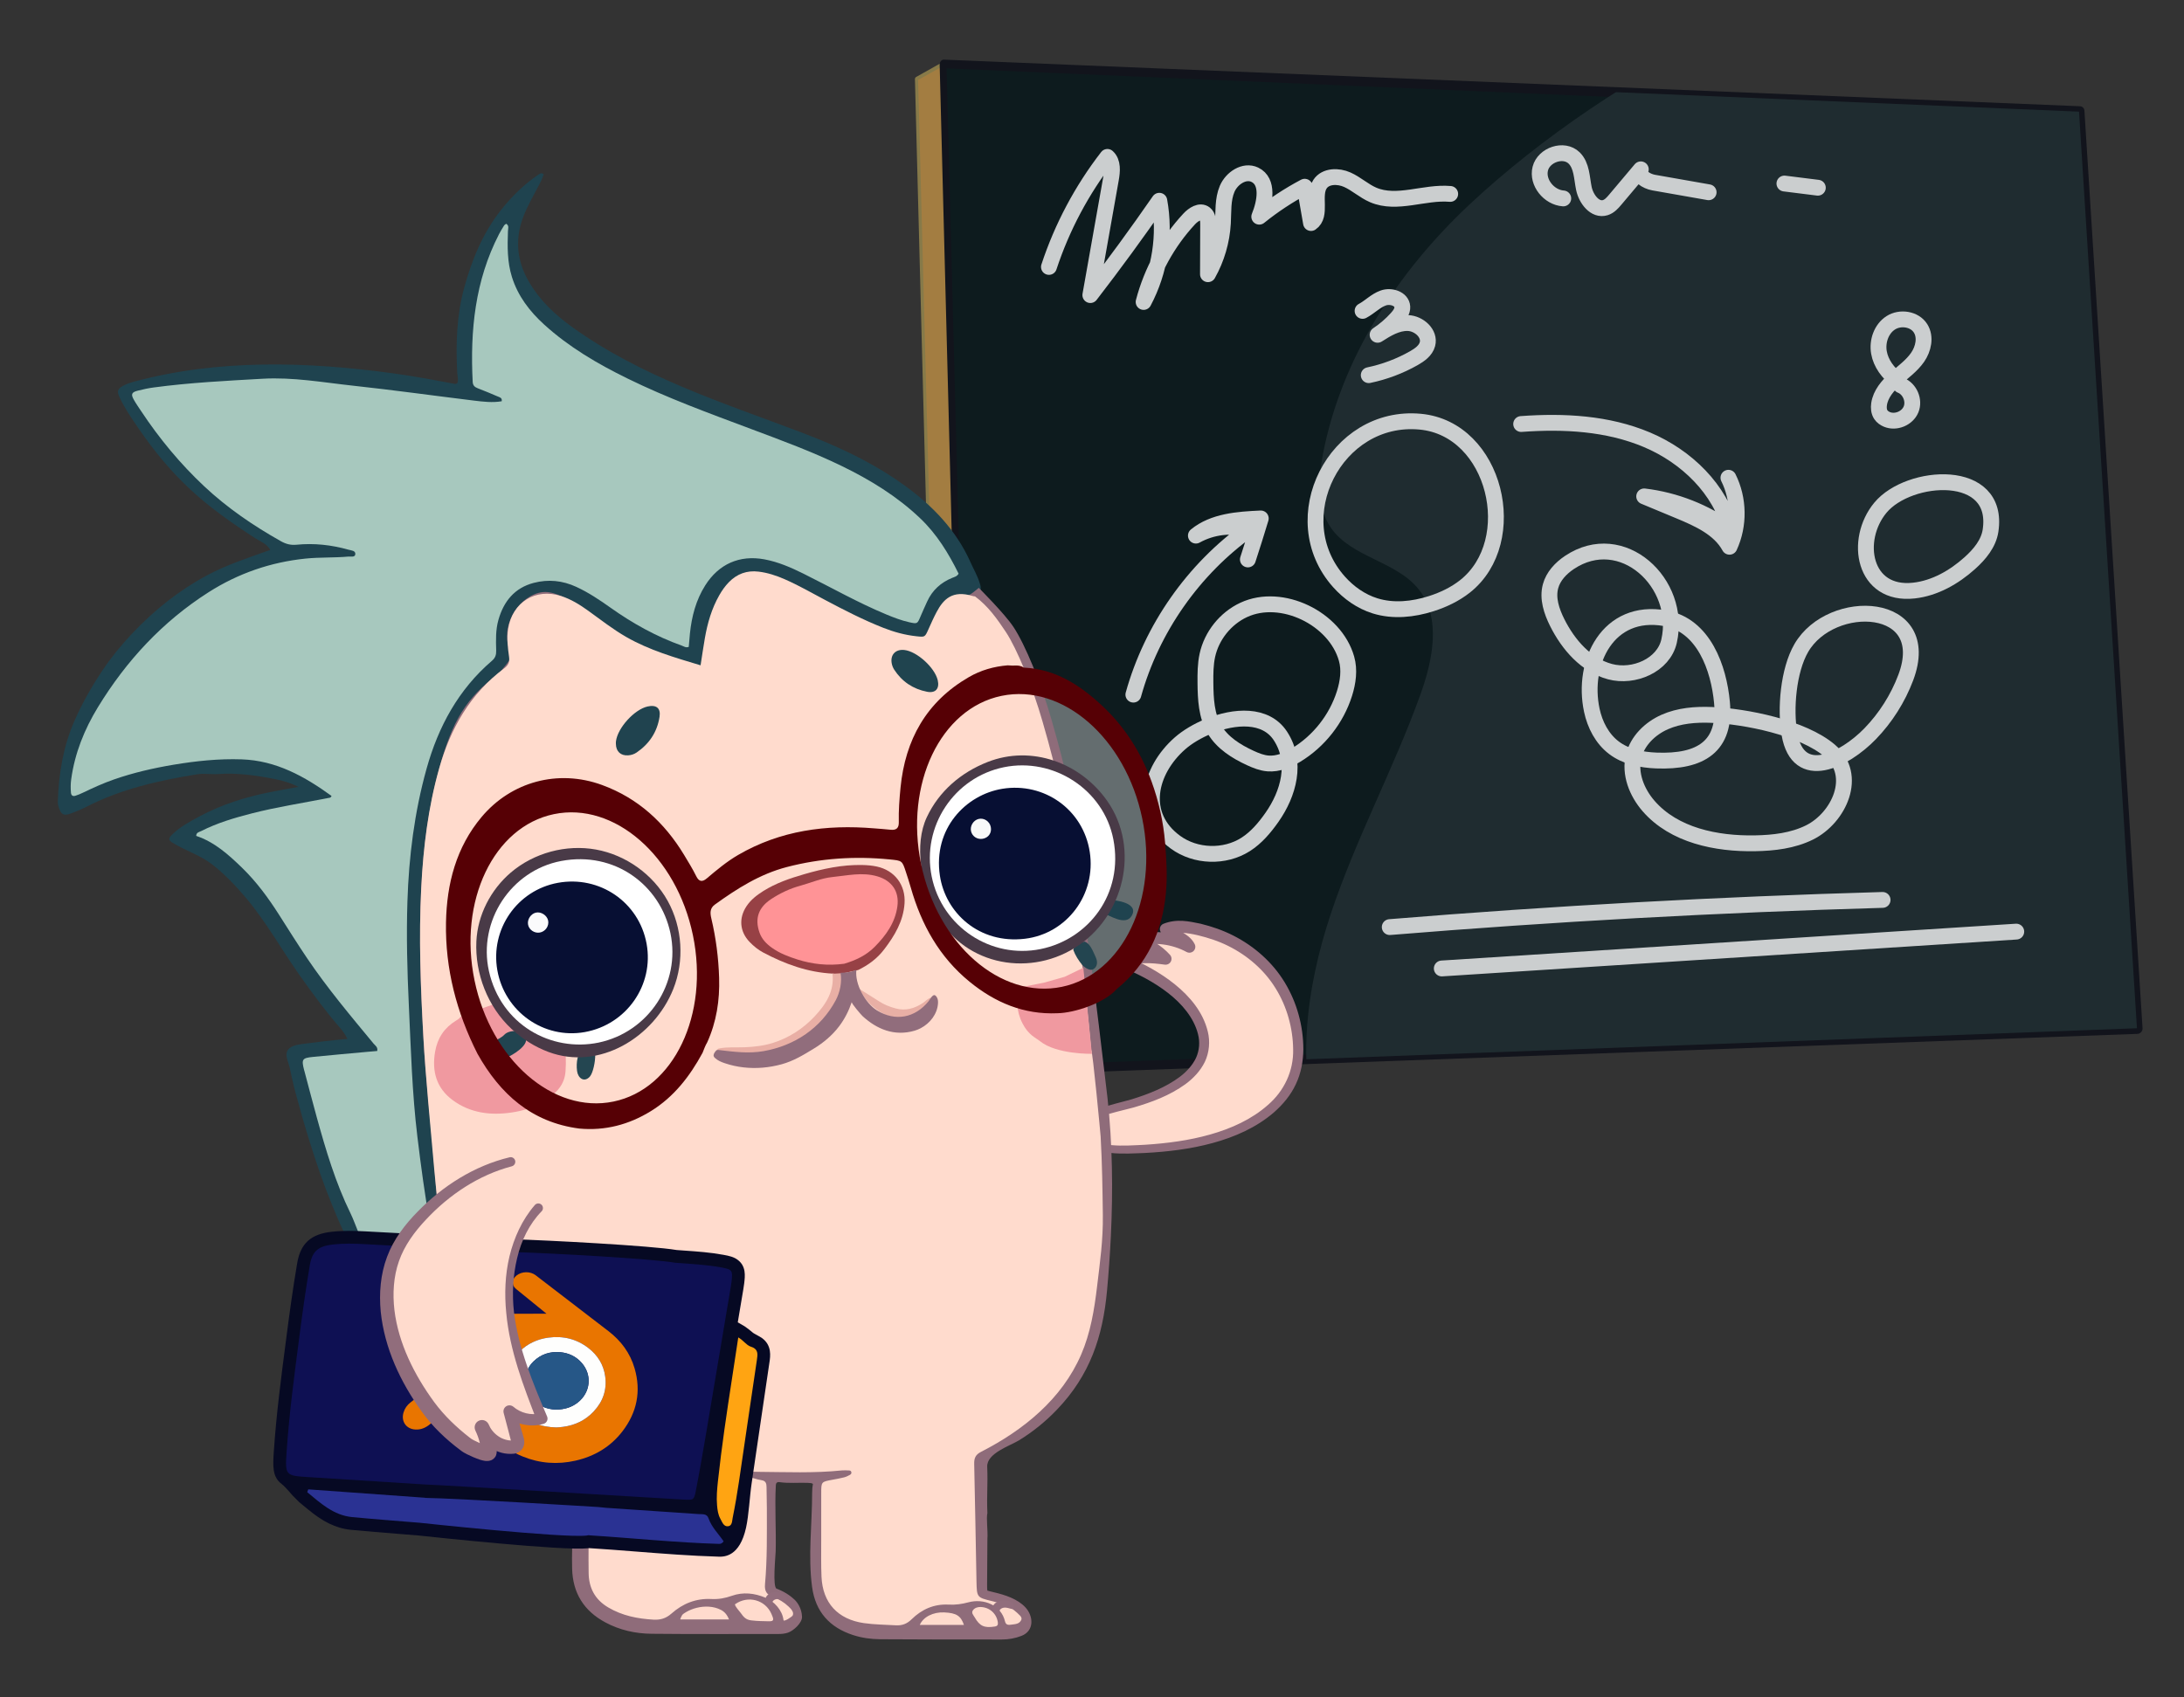
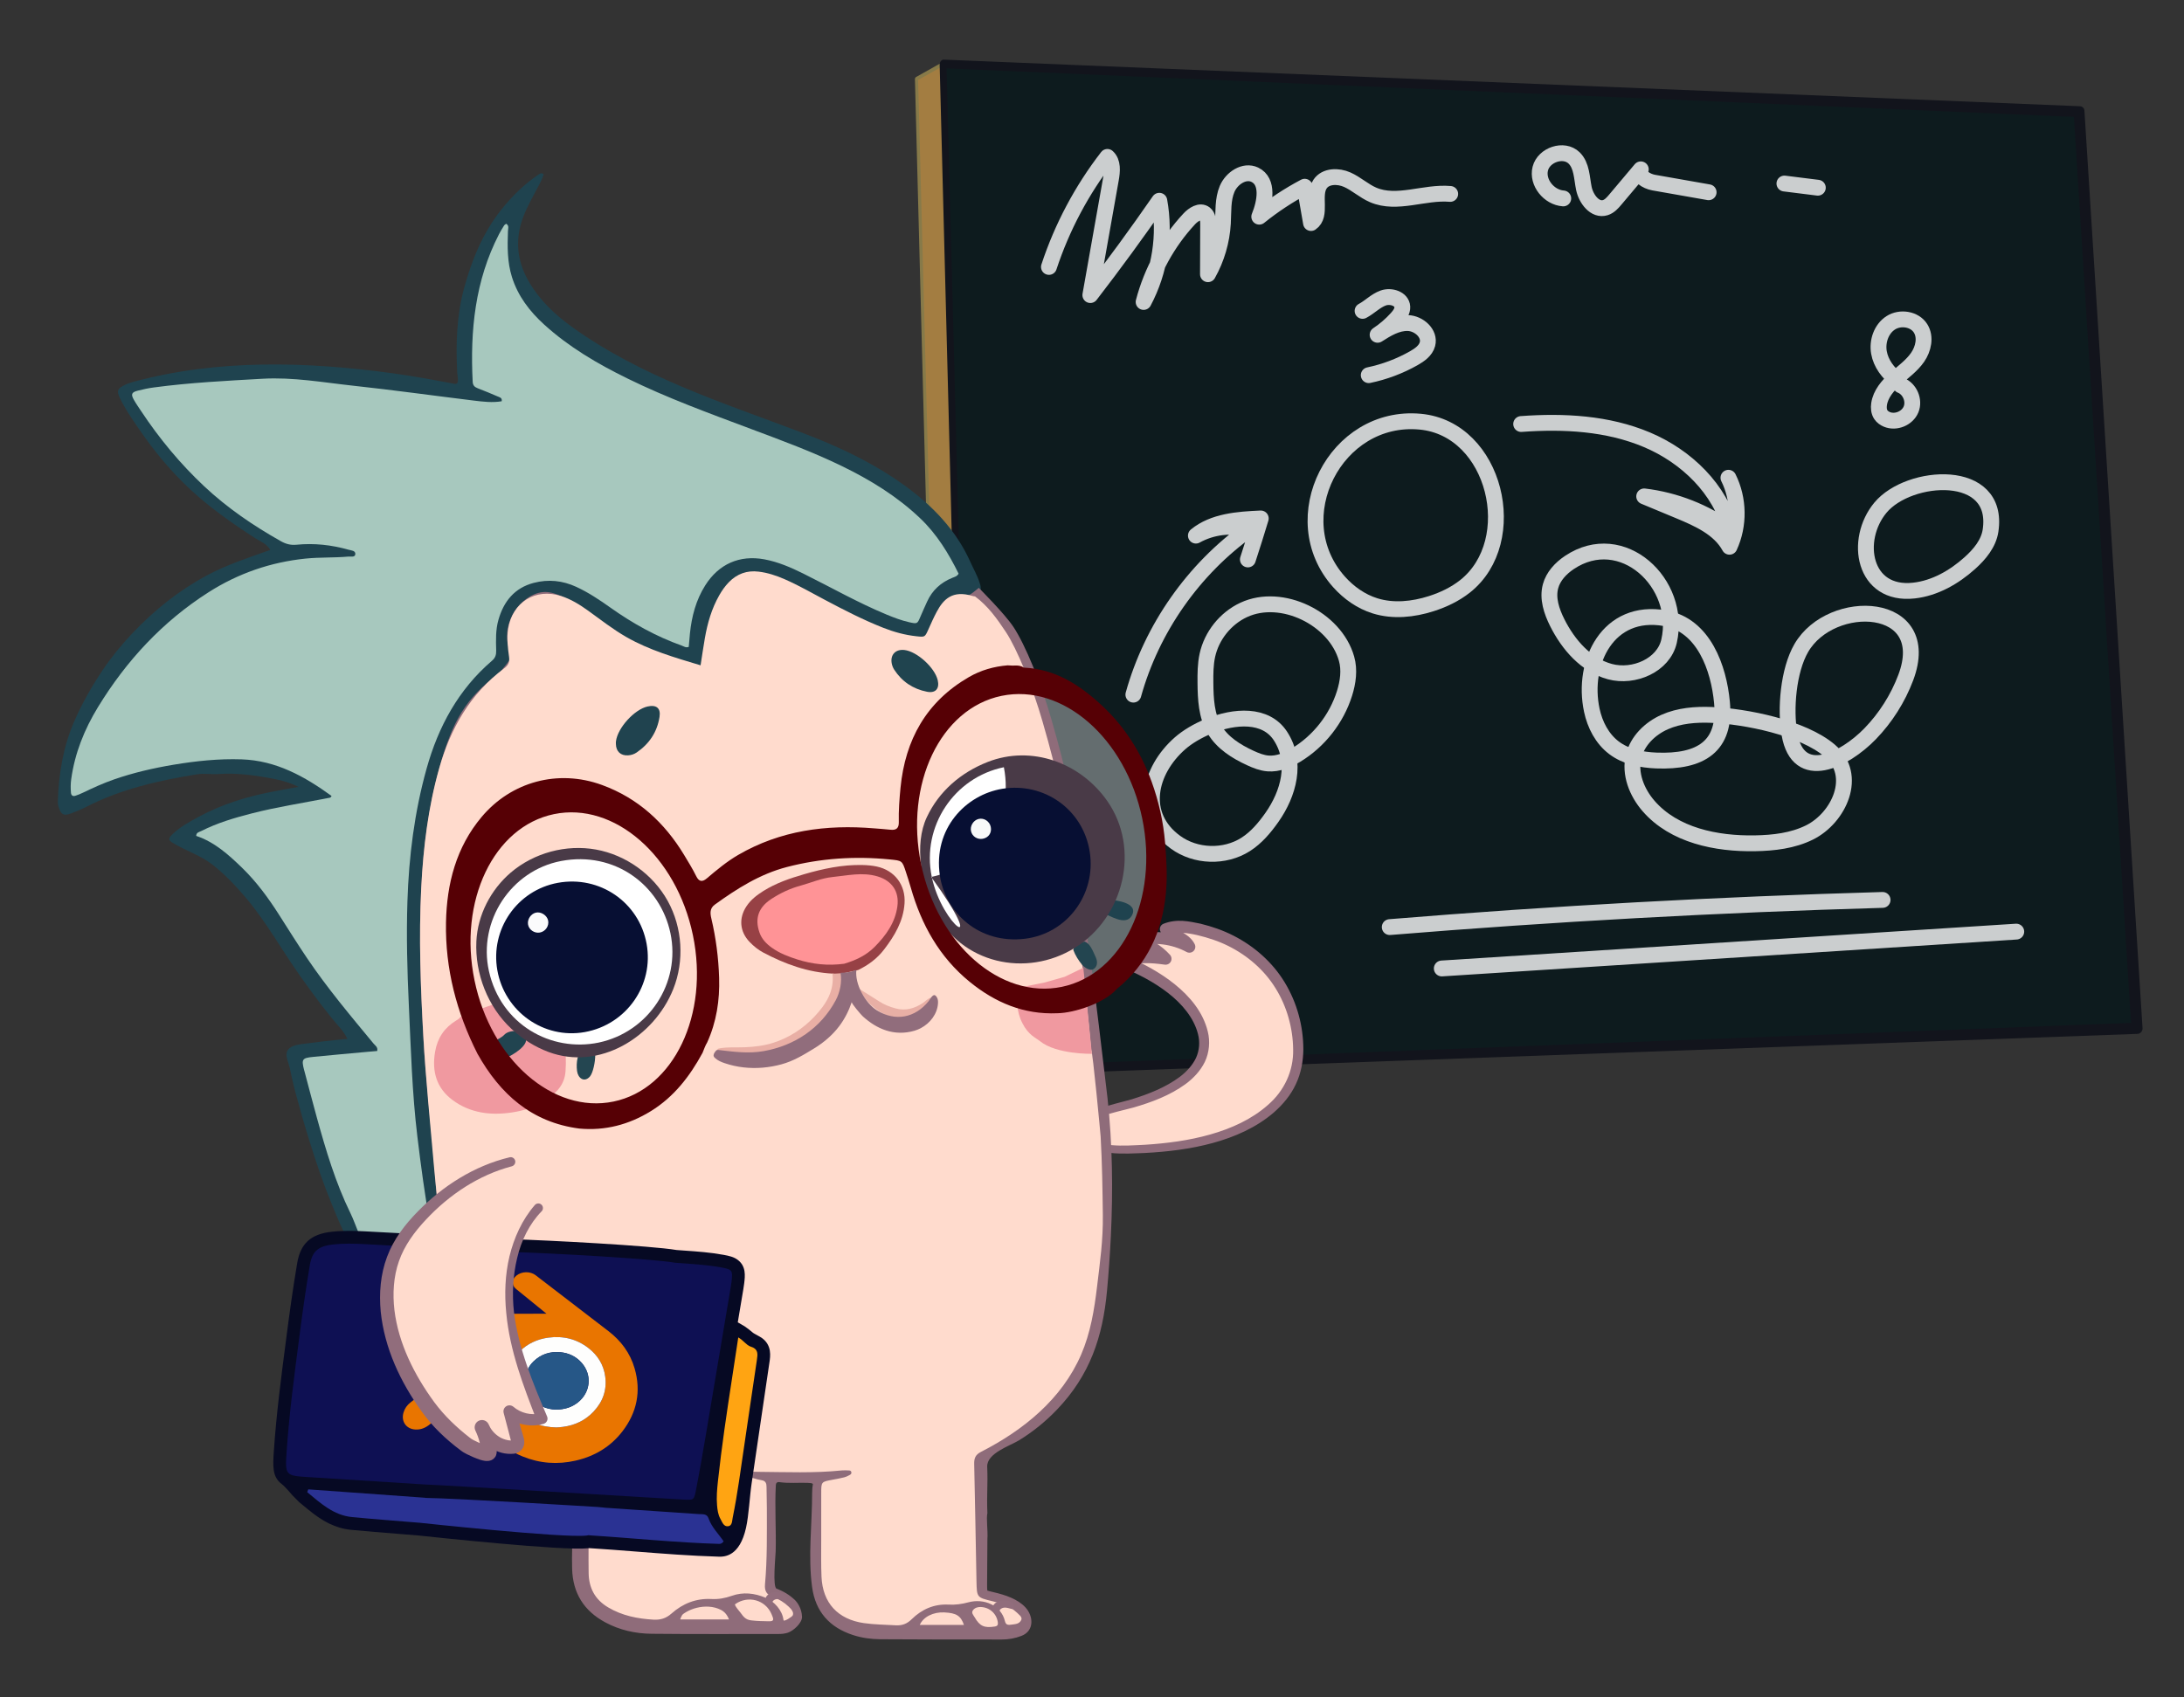
<svg xmlns="http://www.w3.org/2000/svg" xmlns:xlink="http://www.w3.org/1999/xlink" version="1.1" id="Layer_1" x="0px" y="0px" viewBox="0 0 137.906 107.198" style="enable-background:new 0 0 137.906 107.198;" xml:space="preserve">
  <rect x="0" y="0" width="137.906" height="107.198" fill="#333333" stroke="none" />
  <g>
    <path id="path66" style="fill:#A37D41;" d="M57.872,4.977l1.676-0.941l70.361,5.749l5.026,55.158l-73.742,2.755l-1.688-0.04   L57.872,4.977z" />
    <path id="path70" style="fill:#877A49;" d="M57.973,5.05l1.631,62.481l1.589,0.037l73.564-2.782l-4.993-54.851l-70.212-5.77   L57.973,5.05z M59.498,67.789c-0.052-0.006-0.093-0.061-0.095-0.128l-1.63-62.66c-0.002-0.056,0.028-0.112,0.071-0.137l1.676-0.941   c0.016-0.009,0.033-0.014,0.05-0.012l70.37,5.717c0.068,0.006,0.12,0.056,0.126,0.126l5.033,55.182   c0.004,0.044-0.01,0.087-0.038,0.12c-0.028,0.033-0.069,0.052-0.113,0.053L61.198,67.83l-1.693-0.041   C59.503,67.789,59.501,67.789,59.498,67.789" />
    <path id="path74" style="fill:#0D1B1E;" d="M59.548,4.036l71.729,3.015l3.658,57.892l-73.742,2.755L59.548,4.036z" />
    <path id="path78" style="fill:#12141C;" d="M59.771,4.319l1.636,63.09l73.154-2.805l-3.606-57.221L59.771,4.319z M61.178,67.979   c-0.05-0.006-0.098-0.032-0.135-0.077c-0.044-0.052-0.07-0.124-0.072-0.2L59.334,4.087c-0.002-0.081,0.025-0.165,0.075-0.227   c0.05-0.063,0.116-0.095,0.18-0.095l71.745,2.945c0.156,0.006,0.274,0.122,0.284,0.278l3.67,57.947   c0.012,0.194-0.133,0.355-0.325,0.363L61.205,67.98C61.196,67.981,61.187,67.98,61.178,67.979" />
    <g>
      <defs>
        <path id="path74_1_" d="M59.548,4.036l71.729,3.015l3.658,57.892l-73.742,2.755L59.548,4.036z" />
      </defs>
      <clipPath id="path74_2_">
        <use xlink:href="#path74_1_" style="overflow:visible;" />
      </clipPath>
-       <path style="clip-path:url(#path74_2_);fill:#1F2C30;" d="M92.755,12.948c-4.501,4.227-8.043,9.656-9.217,15.718    c-0.308,1.589-0.414,3.368,0.517,4.691c1.303,1.855,4.103,2.085,5.519,3.855c1.462,1.828,0.893,4.505,0.098,6.706    c-1.692,4.684-4.081,9.099-5.649,13.826c-1.568,4.727-2.268,9.979-0.517,14.641c0.179,0.477,0.408,0.975,0.845,1.237    c0.369,0.222,0.823,0.236,1.253,0.242c15.063,0.213,30.151-1.378,44.838-4.73c1.791-0.409,3.662-0.888,5.009-2.137    c1.525-1.415,2.103-3.555,2.536-5.59c3.817-17.937,1.659-36.606-1.851-54.606c-0.447-2.29-1.152-4.893-3.262-5.889    c-0.879-0.415-1.879-0.475-2.851-0.517c-6.557-0.287-14.938-1.232-21.078,1.618C103.292,4.637,97.274,8.704,92.755,12.948z" />
    </g>
    <g>
      <path style="fill:none;stroke:#CBCECF;stroke-linecap:round;stroke-linejoin:round;stroke-miterlimit:10;" d="M66.234,16.859    c0.824-2.504,2.078-4.865,3.692-6.949c0.365,0.332,0.308,0.912,0.222,1.398c-0.433,2.443-0.867,4.886-1.3,7.329    c1.504-1.948,2.956-3.934,4.356-5.958c0.394,2.161,0.039,4.452-0.992,6.392c0.511-1.947,1.508-3.765,2.877-5.241    c0.263-0.283,0.694-0.569,0.996-0.327c0.187,0.15,0.201,0.423,0.201,0.663c-0.004,1.051-0.007,2.102-0.011,3.153    c0.553-0.983,0.878-2.093,0.943-3.219c0.042-0.731-0.018-1.493,0.267-2.168c0.285-0.675,1.086-1.212,1.747-0.897    c0.889,0.424,0.655,1.738,0.282,2.65c0.893-0.72,1.856-1.355,2.87-1.892c0.133,0.764,0.265,1.529,0.398,2.293    c0.722-0.493,0.086-1.737,0.573-2.463c0.352-0.524,1.143-0.531,1.719-0.272c0.576,0.258,1.05,0.71,1.63,0.959    c1.507,0.649,3.233-0.207,4.867-0.063" />
      <path style="fill:none;stroke:#CBCECF;stroke-linecap:round;stroke-linejoin:round;stroke-miterlimit:10;" d="M98.71,12.532    c-0.901-0.064-1.672-1.008-1.45-1.883s1.491-1.304,2.136-0.672c0.49,0.48,0.477,1.252,0.616,1.924s0.703,1.418,1.357,1.212    c0.264-0.083,0.457-0.305,0.635-0.516c0.534-0.634,1.068-1.268,1.602-1.902c-0.243,0.392,0.355,0.757,0.81,0.837    c1.158,0.204,2.316,0.408,3.473,0.611" />
      <path style="fill:none;stroke:#CBCECF;stroke-linecap:round;stroke-linejoin:round;stroke-miterlimit:10;" d="M112.675,11.592    c0.703,0.088,1.407,0.176,2.11,0.264" />
    </g>
    <path style="fill:none;stroke:#CBCECF;stroke-linecap:round;stroke-linejoin:round;stroke-miterlimit:10;" d="M76.334,45.863   c-0.719,0.292-1.369,0.685-1.826,1.087c-1.965,1.729-2.619,4.54-0.28,6.246c1.266,0.923,3.102,0.981,4.424,0.139   c0.677-0.431,1.206-1.06,1.667-1.717c1.04-1.483,1.617-3.482,0.528-5.141C79.917,45.062,77.949,45.207,76.334,45.863z" />
    <path style="fill:none;stroke:#CBCECF;stroke-linecap:round;stroke-linejoin:round;stroke-miterlimit:10;" d="M78.537,38.519   c-1.153,0.535-2.03,1.63-2.3,2.872c-0.124,0.57-0.126,1.158-0.121,1.741c0.01,1.012,0.057,2.074,0.573,2.945   c0.5,0.842,1.374,1.39,2.264,1.799c0.356,0.164,0.727,0.312,1.118,0.343c0.626,0.049,1.236-0.209,1.773-0.534   c1.442-0.873,2.55-2.285,3.055-3.894c0.222-0.708,0.329-1.476,0.127-2.19C84.302,39.045,80.923,37.412,78.537,38.519z" />
    <path style="fill:none;stroke:#CBCECF;stroke-linecap:round;stroke-linejoin:round;stroke-miterlimit:10;" d="M84.556,36.756   c0.612,0.684,1.389,1.234,2.266,1.508c1.151,0.36,2.41,0.228,3.559-0.14c0.762-0.244,1.497-0.594,2.125-1.09   c3.616-2.859,1.942-9.952-2.824-10.401C84.326,26.127,80.969,32.748,84.556,36.756z" />
    <path style="fill:none;stroke:#CBCECF;stroke-linecap:round;stroke-linejoin:round;stroke-miterlimit:10;" d="M71.565,43.872   c1.162-4.176,3.791-7.929,7.32-10.446c-1.119-0.309-2.357-0.161-3.372,0.403c1.112-0.913,2.66-1.019,4.097-1.085   c-0.261,0.866-0.533,1.73-0.814,2.59" />
    <path style="fill:none;stroke:#CBCECF;stroke-linecap:round;stroke-linejoin:round;stroke-miterlimit:10;" d="M86.038,19.635   c0.454-0.24,0.82-0.641,1.304-0.814c0.484-0.173,1.175,0.044,1.205,0.557c0.016,0.274-0.164,0.518-0.347,0.722   c-0.358,0.398-0.767,0.751-1.213,1.046c0.586-0.375,1.22-0.764,1.915-0.743c0.695,0.021,1.411,0.661,1.232,1.333   c-0.109,0.409-0.492,0.678-0.86,0.887c-0.886,0.502-1.85,0.865-2.846,1.072" />
    <path style="fill:none;stroke:#CBCECF;stroke-linecap:round;stroke-linejoin:round;stroke-miterlimit:10;" d="M119.795,23.992   c-0.57-0.424-1.029-1.033-1.151-1.733c-0.121-0.7,0.146-1.485,0.743-1.869c0.597-0.385,1.506-0.253,1.884,0.348   c0.347,0.55,0.184,1.297-0.187,1.831s-0.913,0.919-1.398,1.352c-0.485,0.433-0.94,0.963-1.034,1.606   c-0.033,0.228-0.015,0.476,0.114,0.667c0.09,0.134,0.228,0.23,0.376,0.293c0.565,0.239,1.296-0.062,1.529-0.63   s-0.077-1.295-0.647-1.521" />
    <path style="fill:none;stroke:#CBCECF;stroke-linecap:round;stroke-linejoin:round;stroke-miterlimit:10;" d="M96.052,26.78   c2.687-0.198,5.461-0.052,7.943,0.995c2.482,1.048,4.639,3.112,5.285,5.727c-1.597-1.167-3.497-1.916-5.46-2.151   c0.739,0.307,1.477,0.615,2.216,0.922c1.223,0.509,2.536,1.096,3.171,2.259c0.629-1.364,0.604-3.014-0.067-4.358" />
    <path style="fill:none;stroke:#CBCECF;stroke-linecap:round;stroke-linejoin:round;stroke-miterlimit:10;" d="M99.093,35.529   c-0.54,0.363-1.016,0.869-1.186,1.497c-0.209,0.769,0.066,1.584,0.422,2.297c0.699,1.398,1.822,2.692,3.331,3.097   c1.51,0.404,3.384-0.4,3.731-1.924C106.223,36.838,102.425,33.294,99.093,35.529z" />
    <path style="fill:none;stroke:#CBCECF;stroke-linecap:round;stroke-linejoin:round;stroke-miterlimit:10;" d="M104.588,48.033   c2.809,0.109,4.403-0.889,4.144-3.669c-0.2-2.151-1.141-4.884-3.592-5.318c-3.608-0.639-5.272,2.791-4.627,5.814   c0.195,0.916,0.652,1.802,1.398,2.367C102.665,47.799,103.642,47.996,104.588,48.033z" />
    <path style="fill:none;stroke:#CBCECF;stroke-linecap:round;stroke-linejoin:round;stroke-miterlimit:10;" d="M108.066,45.153   c-1.005-0.04-2.037,0.043-2.956,0.451c-0.919,0.408-1.714,1.183-1.956,2.159c-0.274,1.105,0.198,2.288,0.946,3.147   c1.609,1.85,4.268,2.395,6.719,2.351c1.178-0.021,2.382-0.16,3.438-0.683c1.861-0.923,3.11-3.6,1.284-5.162   C113.83,45.953,110.202,45.237,108.066,45.153z" />
    <path style="fill:none;stroke:#CBCECF;stroke-linecap:round;stroke-linejoin:round;stroke-miterlimit:10;" d="M120.339,42.79   c1.827-4.866-4.708-5.122-6.598-1.863c-0.823,1.419-1.024,3.865-0.747,5.443c0.55,3.126,3.477,1.638,5.09-0.022   C119.068,45.333,119.841,44.113,120.339,42.79z" />
    <path style="fill:none;stroke:#CBCECF;stroke-linecap:round;stroke-linejoin:round;stroke-miterlimit:10;" d="M125.69,33.516   c0.606-4.015-5.153-3.618-6.951-1.454c-1.692,2.036-1.084,5.596,2.117,5.237c1.324-0.149,2.538-0.846,3.529-1.736   C124.999,35.011,125.567,34.333,125.69,33.516z" />
    <path style="fill:none;stroke:#CBCECF;stroke-linecap:round;stroke-linejoin:round;stroke-miterlimit:10;" d="M87.754,58.554   c10.356-0.847,20.734-1.419,31.12-1.716" />
    <path style="fill:none;stroke:#CBCECF;stroke-linecap:round;stroke-linejoin:round;stroke-miterlimit:10;" d="M91.04,61.167   c12.092-0.776,24.183-1.551,36.275-2.327" />
  </g>
  <g>
    <path style="fill:#FFDBCD;" d="M71.517,69.69c2.079-0.613,4.158-1.631,4.479-3.35c0.204-1.09-0.369-2.305-1.34-3.285   c-0.97-0.98-2.305-1.744-3.711-2.326c0.743-0.351,1.726-0.308,2.653-0.173c-0.448-0.503-1.103-0.914-1.828-1.146   c1-0.324,2.323-0.17,3.332,0.387c-0.243-0.497-0.853-0.639-1.474-1.114c0.983-0.465,3.023,0.267,3.569,0.495   c1.124,0.47,2.104,1.178,2.832,1.982c1.056,1.168,1.61,2.521,1.836,3.841c0.193,1.121,0.158,2.251-0.281,3.255   c-0.673,1.541-2.275,2.7-4.193,3.385c-1.919,0.685-4.141,0.929-6.384,0.967c-1.125,0.019-3.004-0.219-2.746-1.4   C68.457,70.316,70.585,69.965,71.517,69.69z" />
    <path style="fill:#916D7C;" d="M71.442,69.436c1.09-0.336,2.171-0.762,3.056-1.424c0.438-0.331,0.806-0.738,1.026-1.203   c0.209-0.47,0.254-0.99,0.121-1.501c-0.261-1.03-1.018-1.914-1.89-2.593c-0.882-0.687-1.899-1.212-2.953-1.64l-0.007-0.003   c-0.19-0.077-0.281-0.293-0.204-0.483c0.038-0.092,0.109-0.162,0.193-0.199c0.974-0.431,1.962-0.322,2.867-0.205l-0.334,0.62   c-0.43-0.479-1.029-0.834-1.662-1.038l-0.01-0.003c-0.196-0.063-0.303-0.273-0.24-0.468c0.039-0.12,0.136-0.208,0.248-0.242   c1.236-0.367,2.524-0.169,3.629,0.415l-0.518,0.493c-0.14-0.331-0.831-0.562-1.365-0.981l-0.024-0.019   c-0.156-0.122-0.184-0.348-0.061-0.505c0.041-0.052,0.095-0.091,0.153-0.113c0.867-0.337,1.62-0.148,2.339-0.004   c0.714,0.176,1.413,0.414,2.076,0.753c1.316,0.669,2.475,1.687,3.244,2.962c0.771,1.274,1.17,2.741,1.172,4.226   c-0.009,0.743-0.144,1.506-0.474,2.195c-0.32,0.693-0.816,1.279-1.37,1.769c-1.124,0.976-2.498,1.57-3.888,1.949   c-1.397,0.38-2.831,0.55-4.258,0.626c-0.713,0.026-1.425,0.075-2.164,0c-0.366-0.039-0.732-0.103-1.095-0.228   c-0.35-0.13-0.754-0.325-0.961-0.758c-0.109-0.215-0.096-0.456-0.065-0.668c0.057-0.24,0.2-0.434,0.353-0.574   c0.314-0.275,0.663-0.422,1.006-0.557C70.069,69.773,70.781,69.625,71.442,69.436z M71.592,69.944   c-0.705,0.192-1.388,0.326-2.032,0.562c-0.316,0.117-0.631,0.257-0.854,0.45c-0.109,0.098-0.177,0.203-0.208,0.309   c-0.016,0.134-0.031,0.266,0.028,0.373c0.233,0.461,1.023,0.625,1.669,0.688c0.674,0.063,1.384,0.01,2.086-0.023   c1.401-0.089,2.799-0.27,4.137-0.65c1.332-0.376,2.622-0.959,3.639-1.862c1.034-0.887,1.63-2.158,1.597-3.515   c-0.014-1.348-0.399-2.718-1.112-3.861c-0.71-1.152-1.773-2.068-2.987-2.67c-0.602-0.303-1.259-0.515-1.921-0.676   c-0.642-0.151-1.373-0.248-1.846-0.048l0.067-0.637c0.223,0.17,0.472,0.31,0.752,0.471c0.267,0.158,0.627,0.369,0.831,0.776   c0.092,0.185,0.018,0.409-0.167,0.502c-0.113,0.056-0.24,0.051-0.344-0.005l-0.007-0.004c-0.909-0.492-2.068-0.655-3.035-0.358   l-0.001-0.714c0.747,0.244,1.447,0.65,1.993,1.254c0.139,0.153,0.127,0.39-0.027,0.528c-0.085,0.077-0.202,0.107-0.308,0.092   c-0.852-0.121-1.749-0.175-2.438,0.14l-0.017-0.685c1.091,0.464,2.155,1.03,3.098,1.789c0.93,0.754,1.78,1.737,2.081,2.99   c0.155,0.62,0.091,1.318-0.188,1.906c-0.287,0.585-0.738,1.051-1.23,1.412C73.852,69.198,72.721,69.614,71.592,69.944z" />
  </g>
  <ellipse transform="matrix(0.985 -0.17 0.17 0.985 -8.078 11.834)" style="opacity:0.36;fill:#FFFFFF;" cx="65.081" cy="53.096" rx="7.615" ry="10.313" />
  <g>
    <g>
      <path style="fill:#1F434F;" d="M27.742,82.65c-0.025,0.666-0.791,0.312-1.13,0.13c-1.492-0.802-2.839-2.151-3.93-3.429    c-0.795-0.931-1.29-2.226-1.753-3.349c-0.521-1.262-0.956-2.558-1.364-3.86c-0.325-1.036-0.625-2.081-0.906-3.13    c-0.141-0.527-0.254-1.06-0.369-1.593c-0.063-0.292-0.286-0.704-0.165-1.009c0.139-0.35,0.637-0.427,0.962-0.472    c0.948-0.129,1.9-0.237,2.853-0.322c-0.127-0.247-0.275-0.475-0.457-0.684c-0.906-1.039-1.719-2.147-2.516-3.269    c-1.172-1.651-2.15-3.44-3.466-4.989c-0.634-0.746-1.313-1.461-2.087-2.065c-0.793-0.619-1.706-0.876-2.534-1.393    c-0.252-0.157-0.249-0.264-0.03-0.485c0.494-0.496,1.106-0.823,1.709-1.149c1.421-0.769,2.953-1.247,4.531-1.559    c0.556-0.11,1.118-0.21,1.761-0.327c-0.524-0.255-1.018-0.398-1.507-0.493c-1.179-0.229-2.366-0.403-3.58-0.315    c-0.432,0.031-0.875-0.056-1.312,0.014c-2.417,0.392-4.794,0.923-6.995,2.055c-0.305,0.157-0.627,0.284-0.949,0.409    c-0.477,0.185-0.653,0.097-0.806-0.395c-0.034-0.108-0.055-0.225-0.052-0.338c0.058-1.75,0.334-3.459,1.038-5.075    c0.497-1.141,1.111-2.217,1.805-3.251c0.558-0.83,1.194-1.599,1.875-2.319c1.371-1.448,2.913-2.685,4.684-3.64    c1.272-0.686,2.633-1.12,4.015-1.616c-0.221-0.399-0.641-0.537-0.971-0.751c-1.445-0.938-2.855-1.924-4.114-3.1    c-1.217-1.137-2.273-2.42-3.215-3.797c-0.443-0.647-0.892-1.29-1.225-2.004c-0.162-0.348-0.13-0.514,0.211-0.702    c0.215-0.118,0.454-0.204,0.692-0.268c5.344-1.447,10.997-1.274,16.436-0.522c1.257,0.174,2.506,0.406,3.752,0.643    c0.075,0.014,0.15,0.037,0.241-0.029c0.089-0.203,0.01-0.431-0.002-0.653c-0.096-1.818-0.042-3.624,0.444-5.393    c0.485-1.765,1.177-3.448,2.317-4.889c0.682-0.864,1.479-1.648,2.409-2.269c0.083-0.055,0.171-0.086,0.289,0.012    c-0.131,0.404-0.351,0.778-0.554,1.16c-0.357,0.675-0.727,1.342-0.918,2.094c-0.318,1.255-0.104,2.42,0.534,3.522    c0.683,1.177,1.638,2.082,2.742,2.876c4.343,3.125,9.457,4.757,14.408,6.627c0.315,0.119,0.628,0.243,0.941,0.368    c1.975,0.791,3.877,1.735,5.603,2.981c1.772,1.28,3.275,2.819,4.186,4.855c0.195,0.436,0.437,0.85,0.582,1.308    c0.142,0.373,0.103,0.697-0.254,0.936c-0.146,0.06-0.302,0.068-0.451,0.03c-0.773-0.198-1.285,0.175-1.706,0.762    c-0.236,0.33-0.389,0.702-0.551,1.07c-0.335,0.758-0.5,0.85-1.331,0.73c-1.093-0.158-2.099-0.58-3.093-1.036    c-1.568-0.719-3.054-1.596-4.599-2.36c-0.519-0.257-1.056-0.447-1.62-0.57c-1.053-0.231-1.816,0.062-2.437,0.956    c-0.603,0.867-0.901,1.854-1.103,2.875c-0.086,0.432-0.129,0.871-0.199,1.307c-0.094,0.586-0.26,0.716-0.812,0.551    c-2.041-0.612-4.046-1.312-5.751-2.657c-0.422-0.331-0.867-0.631-1.304-0.941c-0.377-0.268-0.804-0.437-1.235-0.601    c-1.86-0.705-3.199,0.88-3.168,2.311c0.009,0.421,0.056,0.84,0.09,1.26c0.032,0.395-0.086,0.716-0.407,0.955    c-2.52,1.87-3.688,4.538-4.34,7.48c-0.703,3.174-0.863,6.4-0.863,9.645c-0.001,5.082,0.568,10.124,0.977,15.177    c0.043,0.534,0.09,1.068,0.11,1.605c-0.125,0.402-0.466,3.366-0.667,1.869c-0.041-0.305-0.286-1.37-0.328-1.649    c-0.443-3.011-0.883-6.024-1.017-9.068c-0.082-1.853-0.21-3.705-0.259-5.56c-0.102-3.89-0.063-7.776,0.773-11.603    c0.46-2.106,1.092-4.15,2.288-5.976c0.59-0.901,1.272-1.728,2.065-2.456c0.303-0.278,0.459-0.573,0.467-0.994    c0.011-0.553,0.003-1.108,0.147-1.655c0.599-2.261,2.859-3.32,5.043-2.359c1.043,0.459,1.954,1.132,2.89,1.762    c1.053,0.708,2.156,1.319,3.333,1.794c0.738,0.298,0.755,0.291,0.846-0.477c0.12-1.019,0.382-1.99,0.895-2.888    c0.832-1.458,2.307-2.168,3.98-1.879c1.265,0.219,2.381,0.827,3.506,1.402c1.688,0.862,3.346,1.789,5.146,2.409    c0.844,0.291,0.894,0.269,1.236-0.558c0.34-0.819,0.801-1.537,1.628-1.93c0.451-0.215,0.445-0.458,0.233-0.86    c-1.175-2.234-3.004-3.796-5.138-5.042c-2.025-1.182-4.189-2.056-6.38-2.878c-3.531-1.325-7.107-2.548-10.419-4.392    c-1.644-0.915-3.229-1.917-4.5-3.337c-1.175-1.313-1.795-2.831-1.692-4.614c0.013-0.227,0.013-0.456-0.026-0.767    c-0.429,0.714-0.727,1.409-0.969,2.127c-0.65,1.925-0.928,3.908-0.866,5.937c0.011,0.346-0.029,0.689-0.022,1.034    c0.008,0.391,0.165,0.65,0.546,0.782c0.289,0.1,0.576,0.212,0.843,0.364c0.181,0.102,0.437,0.201,0.397,0.438    c-0.048,0.278-0.346,0.25-0.565,0.283c-0.228,0.035-0.458,0.011-0.688-0.01c-5.732-0.506-11.374-1.766-17.156-1.24    c-1.081,0.098-2.162,0.185-3.241,0.301c-0.364,0.04-0.72,0.11-1.071,0.205c-0.485,0.131-0.545,0.26-0.264,0.673    c0.915,1.348,1.883,2.652,2.996,3.85c1.723,1.858,3.714,3.361,5.903,4.62c0.384,0.221,0.773,0.299,1.209,0.261    c0.963-0.085,1.912,0.031,2.847,0.266c0.148,0.037,0.299,0.072,0.436,0.142c0.174,0.088,0.358,0.188,0.325,0.42    c-0.03,0.207-0.223,0.246-0.391,0.281c-0.301,0.061-0.608,0.09-0.914,0.081c-4.319-0.117-7.887,1.584-10.942,4.522    c-1.905,1.832-3.532,3.872-4.675,6.275c-0.465,0.979-0.752,2.008-0.903,3.075c-0.1,0.713,0.06,0.833,0.686,0.53    c2.901-1.406,6.008-1.92,9.185-2.046c2.318-0.092,4.339,0.796,6.174,2.155c0.137,0.101,0.314,0.21,0.283,0.399    c-0.037,0.221-0.264,0.27-0.444,0.309c-0.991,0.215-1.994,0.367-2.988,0.57c-1.353,0.277-2.689,0.616-3.981,1.107    c-0.26,0.099-0.549,0.162-0.783,0.458c0.975,0.469,1.79,1.112,2.535,1.865c0.8,0.808,1.547,1.659,2.13,2.627    c1.786,2.962,3.842,5.722,6.077,8.355c0.111,0.131,0.227,0.259,0.315,0.409c0.152,0.26,0.076,0.436-0.201,0.533    c-0.183,0.063-0.375,0.073-0.566,0.09c-1.031,0.091-2.062,0.171-3.091,0.27c-0.66,0.065-0.75,0.179-0.59,0.797    c0.938,3.638,1.869,7.279,3.73,10.59C24.125,80.004,27.757,82.273,27.742,82.65z" />
    </g>
    <path style="fill:#A7C8BE;" d="M27.64,82.298c-0.845-0.434-3.527-2.437-4.388-3.404c-0.559-0.628-0.75-1.505-1.119-2.261   c-0.946-1.935-1.557-3.988-2.128-6.054c-0.27-0.977-0.523-1.958-0.785-2.938c-0.005-0.018-0.013-0.037-0.017-0.055   c-0.175-0.686-0.127-0.765,0.569-0.834c1.144-0.114,2.288-0.215,3.432-0.32c0.207-0.019,0.414-0.036,0.615-0.053   c0.052-0.251-0.128-0.342-0.229-0.465c-1.453-1.756-2.92-3.5-4.197-5.393c-0.609-0.905-1.19-1.828-1.775-2.749   c-0.681-1.07-1.427-2.084-2.34-2.971c-0.856-0.83-1.736-1.621-2.89-2.007c0.009-0.23,0.198-0.243,0.319-0.306   c1.012-0.515,2.095-0.833,3.19-1.114c1.595-0.409,3.224-0.655,4.838-0.975c0.069-0.014,0.153-0.001,0.2-0.129   c-1.7-1.231-3.492-2.236-5.677-2.31c-1.443-0.049-2.866,0.101-4.285,0.337c-1.287,0.215-2.552,0.505-3.784,0.935   c-0.67,0.234-1.314,0.527-1.952,0.834c-0.154,0.074-0.314,0.141-0.477,0.193c-0.157,0.05-0.263-0.017-0.279-0.187   c-0.025-0.286-0.024-0.571,0.016-0.859c0.226-1.641,0.832-3.146,1.686-4.546c1.791-2.935,4.083-5.41,6.99-7.263   c1.863-1.188,3.915-1.899,6.127-2.125c0.898-0.091,1.8-0.046,2.696-0.126c0.156-0.014,0.416,0.06,0.44-0.143   c0.027-0.24-0.255-0.243-0.423-0.29c-1.079-0.304-2.178-0.427-3.295-0.315c-0.36,0.035-0.662-0.044-0.979-0.222   c-1.743-0.981-3.39-2.105-4.847-3.472c-1.511-1.418-2.832-3.013-3.979-4.745c-0.158-0.239-0.325-0.474-0.465-0.725   c-0.192-0.34-0.135-0.47,0.252-0.567c0.333-0.085,0.672-0.157,1.013-0.203c2.278-0.306,4.572-0.419,6.867-0.55   c1.931-0.111,3.814,0.233,5.711,0.438c2.547,0.275,5.086,0.63,7.63,0.941c0.585,0.071,1.174,0.143,1.759,0.043   c0.04-0.223-0.127-0.249-0.235-0.296c-0.421-0.184-0.847-0.357-1.274-0.523c-0.196-0.076-0.311-0.175-0.323-0.41   c-0.166-3.237,0.148-6.388,1.663-9.324c0.096-0.187,0.207-0.367,0.318-0.546c0.028-0.045,0.084-0.073,0.131-0.112   c0.205,0.118,0.121,0.302,0.115,0.461c-0.036,0.978-0.047,1.951,0.251,2.902c0.379,1.207,1.117,2.169,2.036,3.004   c1.559,1.418,3.358,2.472,5.237,3.395c2.53,1.243,5.176,2.207,7.81,3.194c1.936,0.725,3.878,1.438,5.74,2.344   c1.8,0.874,3.493,1.911,4.952,3.299c1.056,1.004,1.799,2.221,2.43,3.502c-0.102,0.174-0.258,0.205-0.396,0.261   c-0.723,0.295-1.265,0.782-1.59,1.498c-0.143,0.314-0.285,0.627-0.42,0.944c-0.202,0.476-0.199,0.477-0.722,0.361   c-0.487-0.11-0.952-0.288-1.411-0.478c-1.808-0.748-3.506-1.718-5.256-2.586c-0.79-0.391-1.596-0.744-2.471-0.906   c-1.565-0.289-2.881,0.295-3.733,1.645c-0.587,0.93-0.854,1.957-0.966,3.036c-0.03,0.284-0.051,0.57-0.075,0.848   c-0.181,0.074-0.309-0.033-0.447-0.082c-1.617-0.577-3.1-1.404-4.497-2.396c-0.686-0.487-1.386-0.957-2.156-1.312   c-0.87-0.402-1.771-0.493-2.689-0.252c-1.207,0.316-1.894,1.164-2.227,2.33c-0.182,0.635-0.162,1.289-0.143,1.939   c0.008,0.273-0.053,0.466-0.265,0.648c-2.123,1.821-3.389,4.161-4.132,6.822c-0.765,2.743-1.118,5.543-1.208,8.385   c-0.07,2.182-0.013,4.361,0.089,6.542c0.129,2.774,0.206,5.551,0.54,8.31c0.223,1.842,0.469,3.684,0.796,5.512   c-0.074,0.52,0.207,2.559,0.251,3.068L27.64,82.298z" />
    <path style="fill:#8F6C7A;" d="M70.144,78.073c0.14-2.907,0.103-5.829-0.211-8.717c-0.036-0.334-1.021-8.689-1.22-9.781   c-0.159-0.873-0.312-2.315-0.473-3.841c-0.202-1.912-0.431-4.078-0.737-5.766c-0.301-1.66-0.589-2.697-1.114-4.536   c-0.647-2.267-1.656-4.723-2.398-5.839c-0.562-0.845-2.189-2.467-2.189-2.467s-0.596,0.553-0.928,0.582   c-1.027,0.088-1.605,0.836-1.603,1.484c0.003,1.154-1.179,1.456-1.221,1.451c-0.636-0.067-1.859-0.186-2.539-0.455   c-1.254-0.495-1.558-0.605-2.7-1.21c-0.205-0.109-0.728-0.675-0.933-0.785c-0.635-0.344-1.32-0.955-2.005-1.255   c-0.656-0.288-1.043-0.501-1.62-0.57c-0.211-0.026-2.327,1.305-2.541,1.682c-0.464,0.816-0.799,0.991-0.999,2.149   c-0.061,0.354-0.484,1.946-0.54,2.311c-1.398-0.422-5.607-2.658-6.222-3.11c-0.176-0.129-2.202-2.03-3.546-2.011   c-1.433,0.021-3.09,2.093-2.071,4.04c0.034,0.066-0.778,1.061-0.851,1.115c-2.086,1.561-2.906,2.992-3.724,5.897   c-0.634,2.249-1.015,4.723-1.164,7.697c-0.162,3.22-0.026,6.456,0.136,9.412c0.119,2.156,0.367,4.382,0.558,6.49   c0.062,0.683,0.356,4.416,0.356,4.416l-0.444,1.265c0.131,10.47,2.348,11.29,3.334,12.416c1.342,1.532,2.971,2.079,4.12,2.395   c0.392,0.108,1.383,0.332,1.531,0.545c0.143,0.204,0.046,0.484,0.052,0.731c0.045,1.761-0.162,3.517-0.112,5.278   c0.043,1.536,0.746,2.657,2.093,3.38c0.913,0.491,1.905,0.711,2.926,0.721c2.661,0.028,5.324,0.012,7.986,0.014   c0.21,0,0.417-0.015,0.621-0.084c0.359-0.121,0.902-0.621,0.89-1.002c-0.016-0.532-0.298-0.917-0.456-1.067   c-0.328-0.312-0.715-0.548-1.148-0.708c-0.266-0.098-0.067-2.078-0.059-2.355c0.037-1.394-0.066-2.79,0.01-4.188   c0.008-0.135,0.081-0.207,0.225-0.187c0.591,0.084,1.186,0.026,1.778,0.044c0.176,0.006,0.28,0.018,0.338,0.068   c-0.031,0.16-0.049,0.342-0.049,0.579c0,1.961-0.267,3.979-0.003,5.929c0.213,1.574,1.111,2.56,2.592,3.04   c0.547,0.177,1.124,0.257,1.695,0.262c2.566,0.021,5.132,0.015,7.698,0.017c0.424,0.001,0.84-0.077,1.233-0.228   c0.823-0.315,0.77-1.251,0.247-1.808c-0.499-0.531-1.268-0.776-1.957-0.941c-0.164-0.039-0.329-0.079-0.442-0.114   c-0.014-0.086-0.015-0.201-0.015-0.367c0.003-0.958,0.012-1.915,0.019-2.872c0.04-0.567-0.083-1.328,0-1.652   c-0.052-1.15,0.038-1.776-0.012-2.927c-0.037-0.857,1.433-1.318,2.013-1.674c0.879-0.539,1.685-1.195,2.397-1.941   c2.074-2.17,2.889-4.591,3.156-7.507C70.006,80.374,70.089,79.225,70.144,78.073z" />
    <g>
      <path style="fill:#FFDBCD;" d="M46.421,101.316c-0.08,0.056,0.297,0.485,0.336,0.537c0.198,0.271,0.32,0.446,0.688,0.489    c0.401,0.047,0.703,0.047,1.103,0.056c0.354,0.008,0.312-0.124,0.165-0.462C48.324,101.042,47.236,100.746,46.421,101.316z" />
      <path style="fill:#FFDBCD;" d="M45.516,101.675c-0.464-0.236-1.019-0.251-1.517-0.129c-0.241,0.059-0.475,0.15-0.688,0.278    c-0.083,0.05-0.173,0.103-0.236,0.178c-0.017,0.02-0.15,0.279-0.11,0.279c0,0,3.066,0,3.066,0    C45.909,101.973,45.743,101.791,45.516,101.675z" />
      <path style="fill:#FFDBCD;" d="M59.627,101.838c-0.699-0.035-1.331,0.285-1.549,0.79h2.788    C60.672,102.05,60.389,101.875,59.627,101.838z" />
      <path style="fill:#FFDBCD;" d="M61.913,101.496c-0.145-0.002-0.339,0.033-0.466,0.19c-0.141,0.176,0.015,0.319,0.097,0.461    c0.321,0.56,0.61,0.686,1.269,0.583c0.178-0.027,0.216-0.116,0.193-0.273C62.926,101.915,62.489,101.51,61.913,101.496z" />
      <path style="fill:#FFDBCD;" d="M68.905,66.32c-0.183-1.973-0.511-5.287-0.758-6.642c-0.363-1.988-0.662-6.577-1.211-9.608    c-0.295-1.627-0.582-2.664-1.101-4.481c-0.627-2.198-1.623-4.624-2.324-5.679c-0.551-0.829-1.127-1.639-1.942-2.241    c-0.057-0.009-0.115-0.014-0.169-0.031c-1.253-0.377-1.826,0.198-2.259,1.016c-0.188,0.354-0.351,0.722-0.515,1.089    c-0.227,0.505-0.222,0.499-0.749,0.443c-0.729-0.077-1.427-0.268-2.105-0.536c-1.266-0.5-2.474-1.122-3.674-1.758    c-0.845-0.448-1.675-0.926-2.553-1.31c-0.528-0.231-1.07-0.41-1.646-0.479c-0.734-0.089-1.356,0.137-1.873,0.665    c-0.243,0.248-0.439,0.53-0.61,0.83c-0.48,0.843-0.743,1.759-0.908,2.706c-0.097,0.558-0.177,1.118-0.271,1.716    c-1.636-0.493-3.232-0.952-4.688-1.787c-0.85-0.488-1.618-1.092-2.409-1.662c-0.53-0.382-1.082-0.726-1.709-0.927    c-1.617-0.52-3.08,0.393-3.346,2.074c-0.095,0.596-0.022,1.186,0.059,1.771c0.046,0.331-0.05,0.527-0.31,0.722    c-2.145,1.605-3.394,3.799-4.108,6.334c-0.694,2.462-1,4.984-1.128,7.529c-0.156,3.101-0.042,6.199,0.129,9.296    c0.156,2.83,0.444,5.65,0.691,8.473c0.071,0.82,0.164,1.637,0.247,2.456c0.202-0.163,0.281,6.94,1.24,9.718    c1.986,5.757,6.765,6.043,6.786,6.253c0.451,0.074,0.871,0.291,1.343,0.27c0.247-0.011,0.333,0.148,0.32,0.373    c-0.022,0.363-0.055,0.725-0.067,1.088c-0.024,0.747-0.003,1.496-0.061,2.239c-0.081,1.032-0.067,2.065-0.057,3.098    c0.01,0.951,0.397,1.689,1.238,2.186c0.883,0.521,1.842,0.711,2.849,0.771c0.452,0.027,0.803-0.083,1.143-0.384    c0.713-0.634,1.553-0.971,2.523-0.919c0.445,0.024,0.861-0.052,1.285-0.202c0.711-0.253,1.43-0.174,2.128,0.118    c0.556,0.233,1.071,0.8,1.139,1.419c0.014,0.129,0.545-0.218,0.582-0.299c0.097-0.215-0.122-0.426-0.267-0.565    c-0.28-0.267-0.614-0.468-0.973-0.597c-0.404-0.145-0.55-0.372-0.51-0.813c0.144-1.584,0.116-3.173,0.117-4.762    c0-0.459-0.019-0.918-0.021-1.378c-0.001-0.213-0.049-0.376-0.29-0.421c-0.169-0.031-0.339-0.066-0.501-0.12    c-0.165-0.054-0.374-0.07-0.425-0.323c0.24-0.128,0.472-0.09,0.694-0.089c1.76,0.012,3.521,0.092,5.278-0.09    c0.152-0.015,0.306-0.003,0.459,0.003c0.056,0.003,0.111,0.022,0.135,0.086c0.034,0.09-0.019,0.154-0.082,0.19    c-0.116,0.065-0.239,0.125-0.366,0.158c-0.241,0.061-0.486,0.106-0.73,0.15c-0.717,0.131-0.717,0.13-0.718,0.841    c-0.001,0.996-0.003,1.991-0.001,2.987c0.001,0.766-0.015,1.532,0.018,2.297c0.072,1.662,1.035,2.693,2.673,2.931    c0.666,0.097,1.334,0.098,2.002,0.139c0.415,0.025,0.72-0.089,1.02-0.384c0.639-0.629,1.416-0.972,2.332-0.923    c0.425,0.023,0.836-0.032,1.246-0.144c0.979-0.266,2.076,0.181,2.314,1.202c0.057,0.243,0.224,0.233,0.397,0.208    c0.241-0.034,0.512-0.03,0.633-0.305c0.04-0.092-0.009-0.193-0.077-0.262c-0.121-0.122-0.245-0.243-0.38-0.345    c-0.406-0.309-0.883-0.452-1.369-0.569c-0.975-0.235-0.985-0.232-1.005-1.26c-0.051-2.468-0.084-4.938-0.144-7.405    c-0.009-0.37,0.081-0.589,0.429-0.767c2.677-1.368,5.105-3.327,6.325-6.147c0.591-1.366,0.83-2.832,1.005-4.3    c0.187-1.561,0.384-2.931,0.364-4.519c-0.021-1.65-0.046-3.301-0.139-4.95C69.488,71.595,68.993,66.353,68.905,66.32z" />
    </g>
    <path style="fill:#F099A0;" d="M65.666,65.757c-0.282-0.229-0.717-0.371-1.107-1.131c-0.39-0.76-0.431-1.658-0.158-2.258   l1.56-0.314l1.267-0.361l1.177-0.57l0.54,5.435C68.944,66.557,66.712,66.605,65.666,65.757z" />
    <path style="fill:#F099A0;" d="M35.709,67.662c0.176-2.419-0.73-3.447-1.426-3.724s-2.226-0.722-2.651-0.637   c-0.425,0.084-2.242,0.77-2.242,0.77l-0.269,0.176c-0.009-0.018-0.018-0.037-0.027-0.056c-0.061,0.129-0.179,0.197-0.293,0.266   c-0.745,0.455-1.179,1.103-1.328,1.972c-0.212,1.234,0.084,2.289,1.098,3.045c1.118,0.834,2.425,0.989,3.765,0.785   c0.633-0.095,1.263-0.273,1.834-0.606C35.203,69.051,35.65,68.474,35.709,67.662z" />
    <g>
      <path style="fill:#974145;" d="M54.184,61.265c-0.29,0.065-0.581,0.13-0.872,0.194c-0.225,0.279-0.472,0.112-0.713,0.035    c-1.581-0.076-3.027-0.602-4.409-1.335c-0.323-0.172-0.605-0.404-0.858-0.667c-0.626-0.651-0.695-1.504-0.194-2.257    c0.271-0.407,0.646-0.698,1.054-0.955c0.801-0.505,1.689-0.806,2.588-1.067c1.196-0.347,2.411-0.607,3.667-0.58    c0.305,0.006,0.613,0.032,0.91,0.095c1.14,0.241,1.841,1.174,1.759,2.34c-0.078,1.116-0.626,2.031-1.284,2.892    C55.395,60.535,54.831,60.953,54.184,61.265" />
      <path style="fill:#E9AFA5;" d="M53.313,61.46c0.072,0.69-0.09,1.308-0.438,1.917c-0.701,1.221-1.65,2.144-2.952,2.698    c-0.776,0.33-1.605,0.533-2.449,0.571c-0.366,0.017-0.738,0.001-1.103-0.027c-0.23-0.018-0.464-0.039-0.688-0.094    c-0.099-0.024-0.593-0.244-0.279-0.306c0.54-0.107,1.107-0.052,1.655-0.077c0.592-0.026,1.183-0.097,1.75-0.275    c1.011-0.317,1.911-0.904,2.633-1.676c0.719-0.769,1.256-1.611,1.123-2.709C52.749,61.515,53.311,61.441,53.313,61.46z" />
      <path style="fill:#20434F;" d="M40.891,44.621c0.555-0.124,0.841,0.102,0.754,0.658c-0.149,0.954-0.647,1.702-1.446,2.248    c-0.163,0.111-0.345,0.167-0.539,0.18c-0.468,0.03-0.761-0.246-0.77-0.718c-0.002-0.057-0.003-0.116,0.005-0.172    C39,45.971,40.059,44.807,40.891,44.621" />
      <path style="fill:#20444F;" d="M59.213,42.965c0.121,0.528-0.137,0.832-0.678,0.725c-0.877-0.172-1.58-0.637-2.071-1.395    c-0.071-0.109-0.124-0.239-0.151-0.366c-0.12-0.562,0.226-0.939,0.794-0.876C57.901,41.142,59.029,42.166,59.213,42.965" />
      <path style="fill:#1F434F;" d="M70.001,56.835c0.496,0.008,1.938,0.203,1.454,1.012c-0.393,0.657-1.398-0.037-1.876-0.219    C69.72,57.364,69.861,57.1,70.001,56.835z" />
      <path style="fill:#E8AFA5;" d="M58.792,63.011c-0.201,0.926-1.181,1.574-2.104,1.352c-1.108-0.268-1.93-0.928-2.473-1.933    c0.433,0.271,0.869,0.538,1.298,0.816c0.323,0.209,0.674,0.346,1.041,0.445c0.629,0.171,1.192,0.005,1.718-0.342    C58.444,63.235,58.578,63.061,58.792,63.011" />
      <path style="fill:#244651;" d="M36.478,66.795c0.041-0.062,0.084-0.178,0.124-0.178c0.328,0.007,0.652-0.174,0.982-0.032    c0.018,0.45-0.143,1.203-0.344,1.419c-0.36,0.387-0.743,0.087-0.802-0.358C36.4,67.364,36.409,67.076,36.478,66.795" />
      <path style="fill:#234550;" d="M69.027,61.218c0.248-0.13,0.315-0.433,0.159-0.767c-0.194-0.414-0.346-0.862-0.703-0.982    c-0.302,0.087-0.638,0.13-0.713,0.524c0.131,0.354,0.331,0.665,0.567,0.954C68.336,60.948,68.739,61.369,69.027,61.218z" />
      <path style="fill:#214450;" d="M31.845,65.352c0.343-0.372,1.456-0.336,1.371,0.375c-0.056,0.471-1.103,1.095-1.515,1.16    c-0.377,0.059-0.652-0.278-0.671-0.63C31,65.683,31.532,65.69,31.845,65.352z" />
      <path style="fill:#916D7C;" d="M58.137,64.94c-0.127,0.067-0.26,0.121-0.397,0.16c-1.267,0.366-2.373-0.096-3.272-0.92    c-0.081-0.074-0.715-0.804-0.685-0.895c-0.182,0.548-0.445,1.069-0.794,1.53c-0.436,0.578-0.996,1.047-1.613,1.422    c-0.663,0.403-1.269,0.776-2.029,0.984c-0.775,0.212-1.591,0.285-2.39,0.195c-0.41-0.046-0.814-0.136-1.204-0.269    c-0.223-0.076-0.425-0.16-0.602-0.322c-0.032-0.03-0.064-0.062-0.08-0.103c-0.043-0.107,0.031-0.222,0.101-0.313    c0.029-0.037,0.06-0.077,0.104-0.091c0.032-0.01,0.066-0.006,0.099-0.002c0.95,0.112,1.891,0.24,2.844,0.072    c1.958-0.345,3.609-1.447,4.553-3.214c0.27-0.506,0.405-1.163,0.302-1.732c0.339-0.029,0.58-0.004,1.003-0.188    c-0.118,0.89,0.56,2.102,1.293,2.557c1.174,0.729,2.413,0.471,3.257-0.567c0.145-0.178,0.332-0.639,0.546-0.226    c0.057,0.109,0.063,0.237,0.055,0.36C59.185,64.042,58.73,64.628,58.137,64.94z" />
      <path style="fill:#493A47;" d="M62.364,48.126c2.781-1.09,5.859,0.052,7.544,2.451c2.124,3.024,1.064,7.362-2.032,9.284    c-3.088,1.917-7.21,0.993-8.851-2.326c-0.836-1.691-1.32-4.188-0.501-5.925C59.29,49.982,60.666,48.791,62.364,48.126z" />
      <path style="fill:#493A47;" d="M42.511,62.473c-1.214,3.032-4.657,5.169-7.882,3.966c-0.868-0.324-1.657-0.828-2.331-1.455    c-1.507-1.4-2.314-3.5-2.218-5.531c0.079-1.662,0.907-3.261,2.172-4.342c1.46-1.247,3.493-1.796,5.383-1.454    c1.89,0.343,3.6,1.57,4.53,3.25C43.094,58.589,43.225,60.69,42.511,62.473z" />
      <path style="fill:#FF9396;" d="M53.307,60.868c-1.017,0.139-1.998,0.035-2.957-0.269c-0.565-0.179-1.121-0.39-1.609-0.739    c-0.348-0.248-0.64-0.547-0.784-0.961c-0.312-0.893-0.063-1.592,0.75-2.123c0.564-0.367,1.174-0.658,1.816-0.832    c0.68-0.186,1.335-0.481,2.044-0.552c0.944-0.094,1.885-0.324,2.839-0.041c0.911,0.27,1.389,0.953,1.257,1.901    c-0.144,1.034-0.723,1.833-1.434,2.551C54.689,60.348,54.02,60.657,53.307,60.868" />
      <path style="fill:#FFFFFF;" d="M37.798,65.849c-3.008,0.619-6.176-1.141-6.926-4.518c-0.7-3.152,1.393-6.35,4.557-6.951    c3.397-0.645,6.266,1.529,6.904,4.556C42.999,62.089,40.956,65.183,37.798,65.849" />
-       <path style="fill:#FFFFFF;" d="M58.831,55.362c-0.641-3.157,1.409-6.262,4.558-6.905c3.133-0.64,6.305,1.417,6.912,4.554    c0.667,3.449-1.571,6.315-4.589,6.93C62.557,60.584,59.474,58.526,58.831,55.362" />
+       <path style="fill:#FFFFFF;" d="M58.831,55.362c-0.641-3.157,1.409-6.262,4.558-6.905c0.667,3.449-1.571,6.315-4.589,6.93C62.557,60.584,59.474,58.526,58.831,55.362" />
      <path style="fill:#070F33;" d="M63.298,49.818c2.62-0.425,5.096,1.296,5.513,3.986c0.418,2.694-1.449,5.171-4.097,5.487    c-2.881,0.344-5.011-1.629-5.365-3.982C58.904,52.346,60.977,50.194,63.298,49.818" />
      <path style="fill:#070F33;" d="M35.221,55.759c2.643-0.484,5.13,1.224,5.608,3.849c0.475,2.611-1.272,5.105-3.905,5.577    c-2.582,0.462-5.056-1.287-5.52-3.903C30.946,58.697,32.651,56.23,35.221,55.759" />
      <path style="fill:#F8F9F9;" d="M62.561,52.227c0.077,0.366-0.137,0.682-0.507,0.749c-0.338,0.06-0.656-0.141-0.737-0.467    c-0.083-0.335,0.144-0.707,0.481-0.787C62.136,51.642,62.486,51.874,62.561,52.227" />
      <path style="fill:#FBFBFC;" d="M34.09,58.898c-0.349,0.064-0.702-0.183-0.75-0.523c-0.046-0.32,0.184-0.661,0.495-0.734    c0.327-0.078,0.709,0.17,0.777,0.502C34.681,58.485,34.44,58.834,34.09,58.898" />
      <path style="fill:#560005;" d="M72.72,49.375c-0.671-1.857-1.712-3.497-3.171-4.844c-1.389-1.284-2.928-2.276-4.898-2.365    c-0.044-0.027-0.089-0.052-0.135-0.073c-0.099-0.039-0.202-0.056-0.308-0.061c-0.194,0.009-0.388,0.01-0.58-0.01    c-0.87,0.071-1.692,0.304-2.451,0.744c-2.685,1.556-4.017,3.953-4.314,6.982c-0.071,0.724-0.126,1.45-0.109,2.179    c0.009,0.372-0.152,0.518-0.524,0.478c-0.342-0.038-0.686-0.058-1.03-0.087c-3.022-0.252-5.921,0.128-8.591,1.68    c-0.715,0.416-1.346,0.944-1.974,1.476c-0.285,0.243-0.494,0.226-0.67-0.131c-0.229-0.463-0.501-0.905-0.768-1.347    c-1.238-2.045-2.911-3.586-5.183-4.417c-2.788-1.02-5.736-0.199-7.597,2.012c-1.615,1.919-2.209,4.228-2.255,6.67    c-0.055,2.922,0.667,5.685,1.987,8.291c1.427,2.548,3.414,4.332,6.423,4.726c1.635,0.15,3.136-0.242,4.529-1.102    c1.46-0.9,2.459-2.203,3.262-3.683c0.09-0.22,0.165-0.447,0.29-0.652c0.59-1.298,0.799-2.667,0.755-4.082    c-0.039-1.265-0.2-2.515-0.491-3.748c-0.078-0.331-0.105-0.642,0.22-0.877c1.402-1.012,2.851-1.932,4.551-2.374    c2.134-0.556,4.297-0.697,6.489-0.48c0.789,0.079,0.788,0.065,1.028,0.802c0.107,0.327,0.214,0.653,0.308,0.984    c0.667,2.335,1.801,4.38,3.711,5.94c1.61,1.314,3.42,2.081,5.536,1.989c1.091-0.013,2.999-0.654,3.759-1.532    c1.922-1.559,2.87-3.618,3.1-6.046c0.101-1.068,0.038-2.128-0.051-3.196C73.459,51.895,73.168,50.613,72.72,49.375z M38.74,69.573    c-3.808,0.789-7.737-2.635-8.776-7.648c-1.039-5.013,1.207-9.716,5.014-10.505c3.808-0.789,7.737,2.635,8.776,7.648    C44.793,64.081,42.548,68.784,38.74,69.573z M67.047,62.328c-3.854,0.799-7.833-2.668-8.884-7.743    c-1.051-5.075,1.222-9.836,5.076-10.635c3.855-0.799,7.833,2.667,8.885,7.742C73.175,56.767,70.901,61.529,67.047,62.328z" />
    </g>
  </g>
  <path style="fill:#916D7C;" d="M49.506,101.067c0.321,0.076,0.148-0.306-0.029-0.384c-0.261-0.115-0.553-0.182-0.816-0.068  c-0.122,0.053-0.234,0.139-0.293,0.258c-0.059,0.119-0.054,0.274,0.032,0.375c0.107,0.124,0.306,0.145,0.397,0.281  c-0.036-0.12-0.07-0.254-0.015-0.366c0.058-0.119,0.202-0.174,0.335-0.173C49.249,100.991,49.377,101.036,49.506,101.067z" />
  <path style="fill:#916D7C;" d="M64.032,101.497c-0.027-0.464-0.71-0.476-1.03-0.338c-0.122,0.053-0.234,0.139-0.293,0.258  c-0.059,0.119-0.054,0.274,0.032,0.375c0.107,0.124,0.306,0.145,0.397,0.281c-0.036-0.12-0.07-0.254-0.015-0.366  c0.058-0.119,0.202-0.174,0.335-0.173s0.26,0.047,0.389,0.077c0.06,0.014,0.137,0.019,0.17-0.033  C64.032,101.554,64.033,101.525,64.032,101.497z" />
  <g>
    <g>
      <path style="fill:#060923;" d="M45.38,98.317c-1.764-0.051-3.542-0.191-5.261-0.326c-0.974-0.076-1.948-0.153-2.922-0.213    c-0.025,0.003-0.051,0.007-0.078,0.01c-1.562,0.168-9.771-0.709-10.682-0.807l-1.285-0.105c-0.996-0.079-1.992-0.16-2.987-0.254    c-1.036-0.1-1.811-0.596-2.37-1.018c-0.225-0.17-0.444-0.351-0.663-0.532l-0.244-0.202l-0.419-0.424c0,0-0.458-0.549-0.688-0.722    c-0.6-0.452-0.552-1.148-0.487-2.11c0.158-2.312,0.46-4.634,0.754-6.88l0.049-0.378c0.175-1.347,0.391-2.943,0.668-4.574    c0.21-1.246,0.861-1.84,2.176-1.985c0.743-0.083,1.47-0.061,2.146-0.025l9.234,0.495c2.239,0.061,8.815,0.411,10.399,0.682    l0.521,0.038c0.796,0.056,1.62,0.114,2.441,0.266c0.358,0.065,0.652,0.13,0.902,0.319c0.536,0.404,0.464,1.005,0.408,1.48    c-0.013,0.121-0.033,0.243-0.053,0.364l-0.353,2.101l0.437,0.254c0.083,0.049,0.441,0.328,0.533,0.413    c0.043,0.04,0.438,0.235,0.578,0.34c0.613,0.462,0.509,1.142,0.453,1.512c-0.215,1.429-0.424,2.86-0.632,4.29    c-0.163,1.121-0.327,2.242-0.494,3.363c-0.124,0.831-0.175,1.998-0.352,2.799C46.704,98.314,45.739,98.327,45.38,98.317z" />
      <path style="fill:#FFA412;" d="M45.491,95.932c-0.148-0.264-0.188-0.558-0.213-0.854c-0.045-0.511,0-1.02,0.055-1.528    c0.233-2.165,0.555-4.316,0.886-6.467c0.134-0.871,0.265-1.742,0.398-2.614c0.345,0.201,0.513,0.495,0.779,0.579    c0.503,0.157,0.453,0.469,0.393,0.867c-0.384,2.55-0.747,5.102-1.127,7.655c-0.115,0.77-0.246,1.538-0.4,2.301    c-0.038,0.189-0.026,0.492-0.283,0.524C45.693,96.43,45.606,96.137,45.491,95.932z" />
      <path style="fill:#0E1053;" d="M43.182,94.713c-1.691-0.094-15.454-0.932-16.328-0.953c-2.44-0.155-4.879-0.313-7.319-0.464    c-1.525-0.094-1.54-0.09-1.435-1.627c0.164-2.414,0.485-4.81,0.798-7.208c0.197-1.517,0.407-3.035,0.663-4.544    c0.153-0.91,0.551-1.215,1.47-1.317c0.671-0.075,1.342-0.057,2.013-0.021c3.085,0.165,6.17,0.331,9.255,0.496    c2.442,0.066,8.945,0.429,10.322,0.677c0.975,0.075,1.953,0.118,2.917,0.296c0.707,0.129,0.739,0.189,0.652,0.917    c-0.012,0.106-0.029,0.212-0.047,0.319c-0.512,3.049-1.021,6.097-1.539,9.146c-0.211,1.246-0.425,2.49-0.667,3.73    C43.822,94.742,43.79,94.747,43.182,94.713z" />
      <path style="fill:#2A3293;" d="M45.404,97.51c-2.741-0.081-5.468-0.371-8.203-0.541c0-0.005,0.001-0.01,0.001-0.015    c-0.055,0.012-0.108,0.024-0.171,0.031c-1.521,0.164-10.528-0.809-10.528-0.809c-1.421-0.118-2.843-0.223-4.262-0.358    c-1.185-0.114-1.995-0.88-2.842-1.573c0.021-0.059,0.043-0.12,0.065-0.179c2.461,0.177,4.923,0.354,7.384,0.531    c-0.001,0.002-0.001,0.005-0.002,0.008c1.901,0.022,10.923,0.576,10.923,0.576c0.161,0.016,0.321,0.037,0.481,0.049    c1.957,0.134,3.915,0.264,5.872,0.398c0.234,0.015,0.512-0.037,0.615,0.262c0.197,0.57,0.633,0.984,0.955,1.457    C45.616,97.472,45.508,97.513,45.404,97.51z" />
    </g>
    <g>
      <path style="fill:#E97500;" d="M30.014,87.609c-0.078,0.064-0.145,0.117-0.211,0.171c-0.888,0.726-1.775,1.453-2.663,2.18    c-0.265,0.217-0.562,0.346-0.91,0.327c-0.583-0.032-0.918-0.515-0.75-1.075c0.078-0.261,0.229-0.473,0.443-0.638    c0.776-0.599,1.555-1.195,2.333-1.792c0.992-0.761,1.983-1.522,2.975-2.283c0.015-0.011,0.029-0.023,0.053-0.043    c-0.026-0.002-0.041-0.005-0.056-0.005c-0.954,0.002-1.907,0.005-2.861,0.007c-0.144,0-0.285-0.015-0.42-0.071    c-0.386-0.16-0.512-0.561-0.282-0.911c0.182-0.277,0.448-0.426,0.769-0.479c0.105-0.017,0.214-0.016,0.321-0.016    c1.89-0.003,3.781-0.006,5.671-0.009c0.021,0,0.042,0,0.081,0c-0.037-0.031-0.062-0.052-0.087-0.072    c-0.603-0.49-1.205-0.98-1.808-1.47c-0.119-0.097-0.214-0.21-0.231-0.369c-0.022-0.208,0.07-0.367,0.225-0.494    c0.337-0.277,0.876-0.287,1.221-0.022c1.531,1.175,3.063,2.348,4.592,3.526c0.794,0.611,1.371,1.383,1.652,2.351    c0.422,1.452,0.149,2.785-0.766,3.977c-0.755,0.983-1.767,1.581-2.968,1.854c-1.135,0.257-2.251,0.177-3.331-0.263    c-1.219-0.496-2.136-1.324-2.69-2.53c-0.191-0.416-0.311-0.853-0.334-1.312c-0.007-0.134,0.012-0.269,0.02-0.403    C30.004,87.703,30.009,87.664,30.014,87.609z M35.137,90.155c0.108-0.009,0.26-0.015,0.41-0.035    c0.754-0.099,1.407-0.408,1.931-0.963c0.59-0.625,0.854-1.368,0.736-2.226c-0.101-0.735-0.468-1.327-1.049-1.781    c-0.749-0.584-1.604-0.791-2.54-0.666c-0.694,0.092-1.301,0.377-1.808,0.862c-0.499,0.478-0.795,1.061-0.849,1.754    c-0.06,0.771,0.186,1.445,0.706,2.013C33.322,89.82,34.146,90.136,35.137,90.155z" />
      <path style="fill:#FEFEFD;" d="M35.137,90.155c-0.992-0.02-1.815-0.335-2.463-1.043c-0.52-0.567-0.765-1.241-0.706-2.013    c0.054-0.692,0.349-1.275,0.849-1.754c0.507-0.486,1.114-0.77,1.808-0.862c0.936-0.125,1.791,0.082,2.54,0.666    c0.581,0.454,0.948,1.046,1.049,1.781c0.118,0.858-0.146,1.601-0.736,2.226c-0.524,0.555-1.177,0.864-1.931,0.963    C35.397,90.14,35.246,90.146,35.137,90.155z M35.105,89.029c0.552-0.006,0.996-0.147,1.384-0.454    c0.799-0.632,0.912-1.724,0.252-2.487c-0.358-0.413-0.821-0.635-1.363-0.684c-0.648-0.059-1.22,0.125-1.69,0.582    c-0.626,0.608-0.703,1.547-0.18,2.239C33.921,88.774,34.493,89.011,35.105,89.029z" />
      <path style="fill:#265787;" d="M35.105,89.029c-0.613-0.019-1.185-0.256-1.598-0.802c-0.524-0.693-0.446-1.631,0.18-2.239    c0.47-0.457,1.042-0.641,1.69-0.582c0.542,0.049,1.005,0.27,1.363,0.684c0.66,0.762,0.547,1.855-0.252,2.487    C36.102,88.882,35.657,89.023,35.105,89.029z" />
    </g>
  </g>
  <g>
    <path style="fill:#FFDBCD;" d="M32.248,73.378c-1.834,0.468-3.469,1.407-4.868,2.68c-1.254,1.14-2.42,2.481-2.795,4.252   c-0.471,2.225,0.133,4.516,1.163,6.497c0.603,1.159,1.342,2.258,2.247,3.202c0.309,0.323,0.639,0.627,0.989,0.906   c0.17,0.136,0.345,0.265,0.526,0.388c0.08,0.054,1.403,0.746,1.369,0.389c-0.052-0.536-0.203-1.06-0.443-1.534   c0.327,0.745,1.077,1.253,1.844,1.25c0.133-0.001,0.282-0.025,0.36-0.14c0.086-0.126,0.047-0.301,0.005-0.451   c-0.156-0.556-0.313-1.113-0.469-1.669c0.572,0.471,1.349,0.642,2.047,0.449c-0.877-2.164-1.765-4.368-2.014-6.713   c-0.249-2.345,0.233-4.894,1.777-6.575" />
    <path style="fill:#916D7C;" d="M32.32,73.661c-2.092,0.551-3.944,1.787-5.42,3.366c-0.737,0.78-1.371,1.653-1.71,2.631   c-0.342,0.966-0.406,2.053-0.284,3.092c0.256,2.097,1.256,4.091,2.512,5.806c0.635,0.859,1.407,1.592,2.229,2.233   c0.162,0.145,0.399,0.233,0.637,0.35c0.116,0.051,0.233,0.099,0.338,0.133c0.05,0.015,0.098,0.028,0.125,0.033   c0.006,0.002,0.011-0.002-0.019,0.003c-0.032,0.002-0.066,0.012-0.093,0.028c-0.068,0.022-0.162,0.103-0.192,0.182   c-0.038,0.056-0.057,0.138-0.048,0.206c0.003,0.018-0.002-0.021-0.003-0.029l-0.01-0.092l-0.027-0.183   c-0.02-0.122-0.045-0.242-0.077-0.361c-0.062-0.239-0.148-0.471-0.255-0.693l0.836-0.395c0.122,0.296,0.34,0.56,0.611,0.743   c0.255,0.184,0.626,0.282,0.867,0.266c0.044-0.01-0.024,0.005-0.053,0.068c-0.022,0.06,0,0.037-0.015-0.029l-0.147-0.57   l-0.316-1.198l-0.004-0.015c-0.054-0.203,0.068-0.411,0.271-0.465c0.125-0.033,0.255,0.002,0.346,0.08   c0.456,0.395,1.121,0.563,1.71,0.408l-0.231,0.468c-0.844-2.175-1.712-4.42-1.932-6.808c-0.118-1.189-0.075-2.4,0.204-3.572   c0.284-1.165,0.792-2.303,1.6-3.237c0.105-0.122,0.29-0.136,0.412-0.031c0.122,0.105,0.136,0.29,0.031,0.412   c-0.004,0.004-0.009,0.01-0.013,0.014c-0.781,0.798-1.288,1.852-1.547,2.957c-0.265,1.106-0.328,2.267-0.2,3.404   c0.279,2.29,1.183,4.449,2.092,6.597c0.074,0.175-0.008,0.378-0.183,0.452l-0.036,0.013l-0.011,0.003   c-0.815,0.237-1.722,0.042-2.384-0.49l0.613-0.4l0.354,1.187c0.061,0.211,0.115,0.365,0.181,0.624   c0.024,0.134,0.065,0.331-0.052,0.577c-0.122,0.253-0.4,0.366-0.557,0.384c-0.583,0.061-1.046-0.096-1.482-0.358   c-0.422-0.266-0.766-0.653-0.976-1.114c-0.106-0.232-0.003-0.507,0.229-0.612c0.224-0.102,0.487-0.01,0.6,0.205l0.007,0.013   c0.143,0.273,0.258,0.559,0.346,0.853c0.044,0.147,0.08,0.297,0.11,0.447l0.037,0.228l0.014,0.115l0.007,0.074   c0.004,0.102-0.021,0.219-0.064,0.309c-0.055,0.101-0.175,0.208-0.27,0.249c-0.061,0.024-0.129,0.041-0.195,0.05   c-0.098,0.008-0.163,0.001-0.225-0.006c-0.11-0.017-0.196-0.041-0.278-0.065c-0.159-0.05-0.299-0.107-0.437-0.165   c-0.259-0.122-0.552-0.23-0.818-0.442c-0.934-0.699-1.784-1.51-2.451-2.447c-1.334-1.85-2.343-3.98-2.585-6.305   c-0.107-1.157-0.02-2.341,0.4-3.46c0.415-1.114,1.142-2.056,1.938-2.862c1.576-1.617,3.578-2.894,5.799-3.426   c0.157-0.039,0.315,0.057,0.354,0.214C32.567,73.463,32.472,73.62,32.32,73.661z" />
  </g>
</svg>